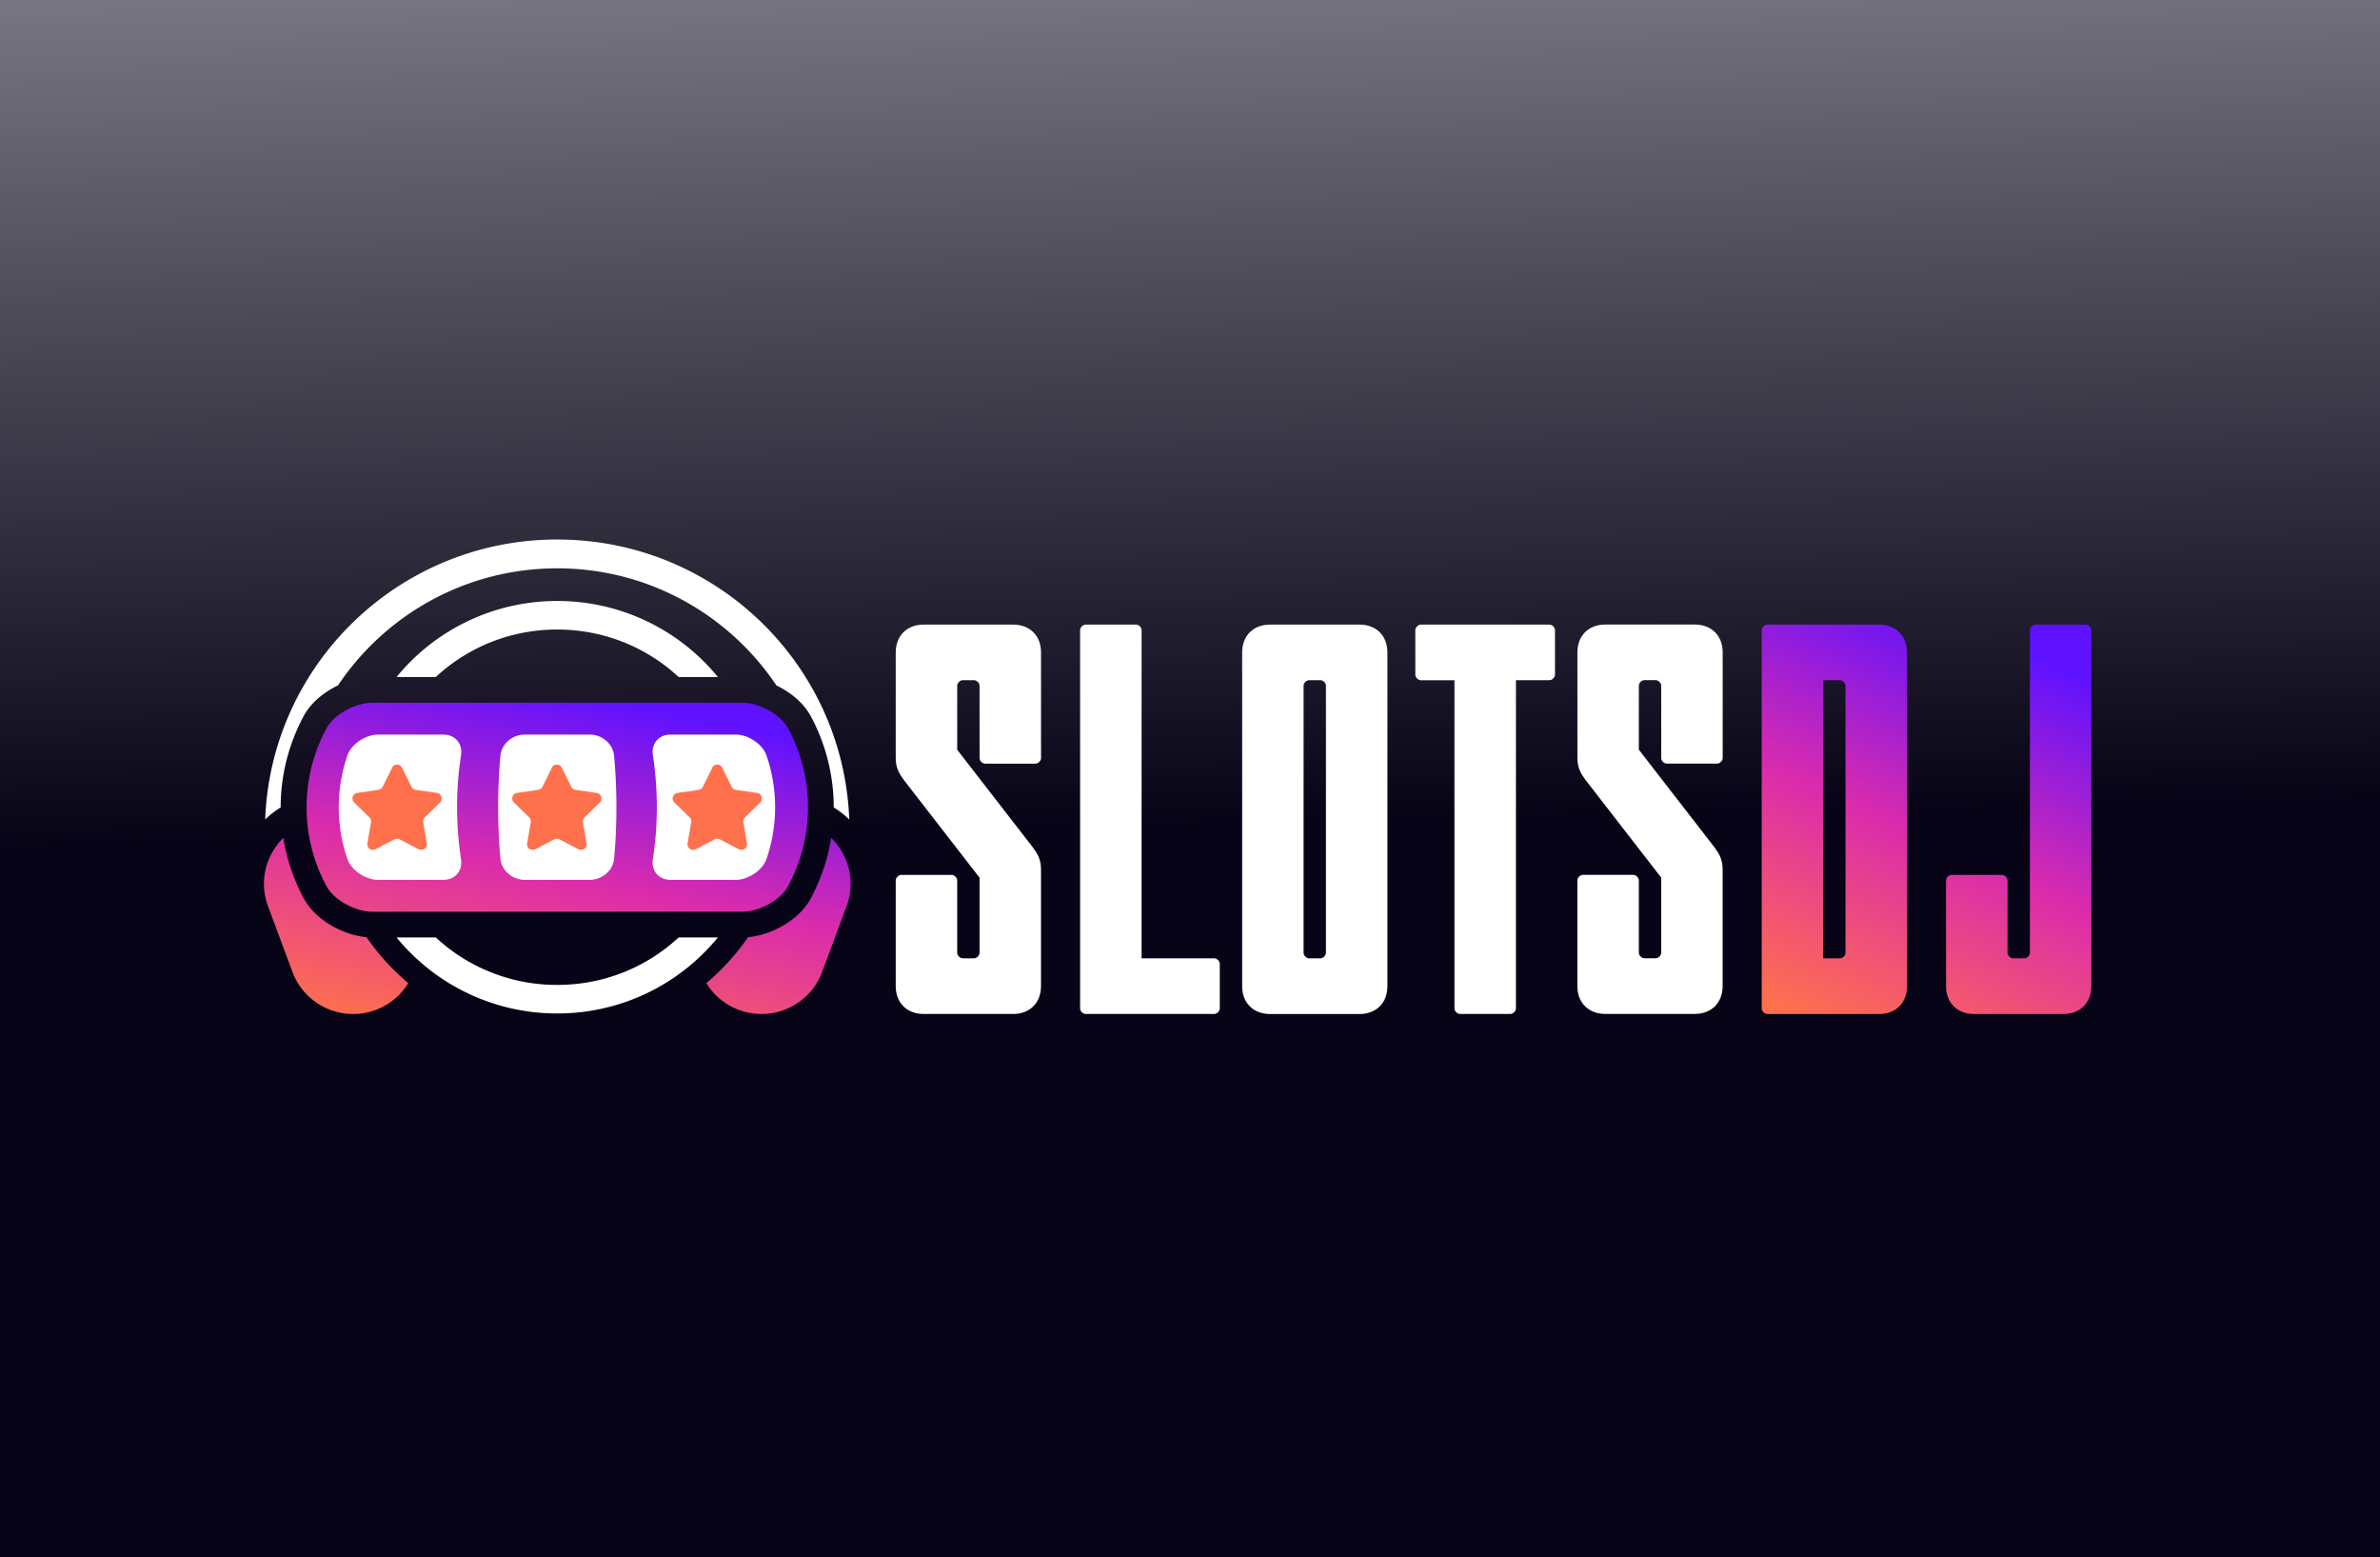
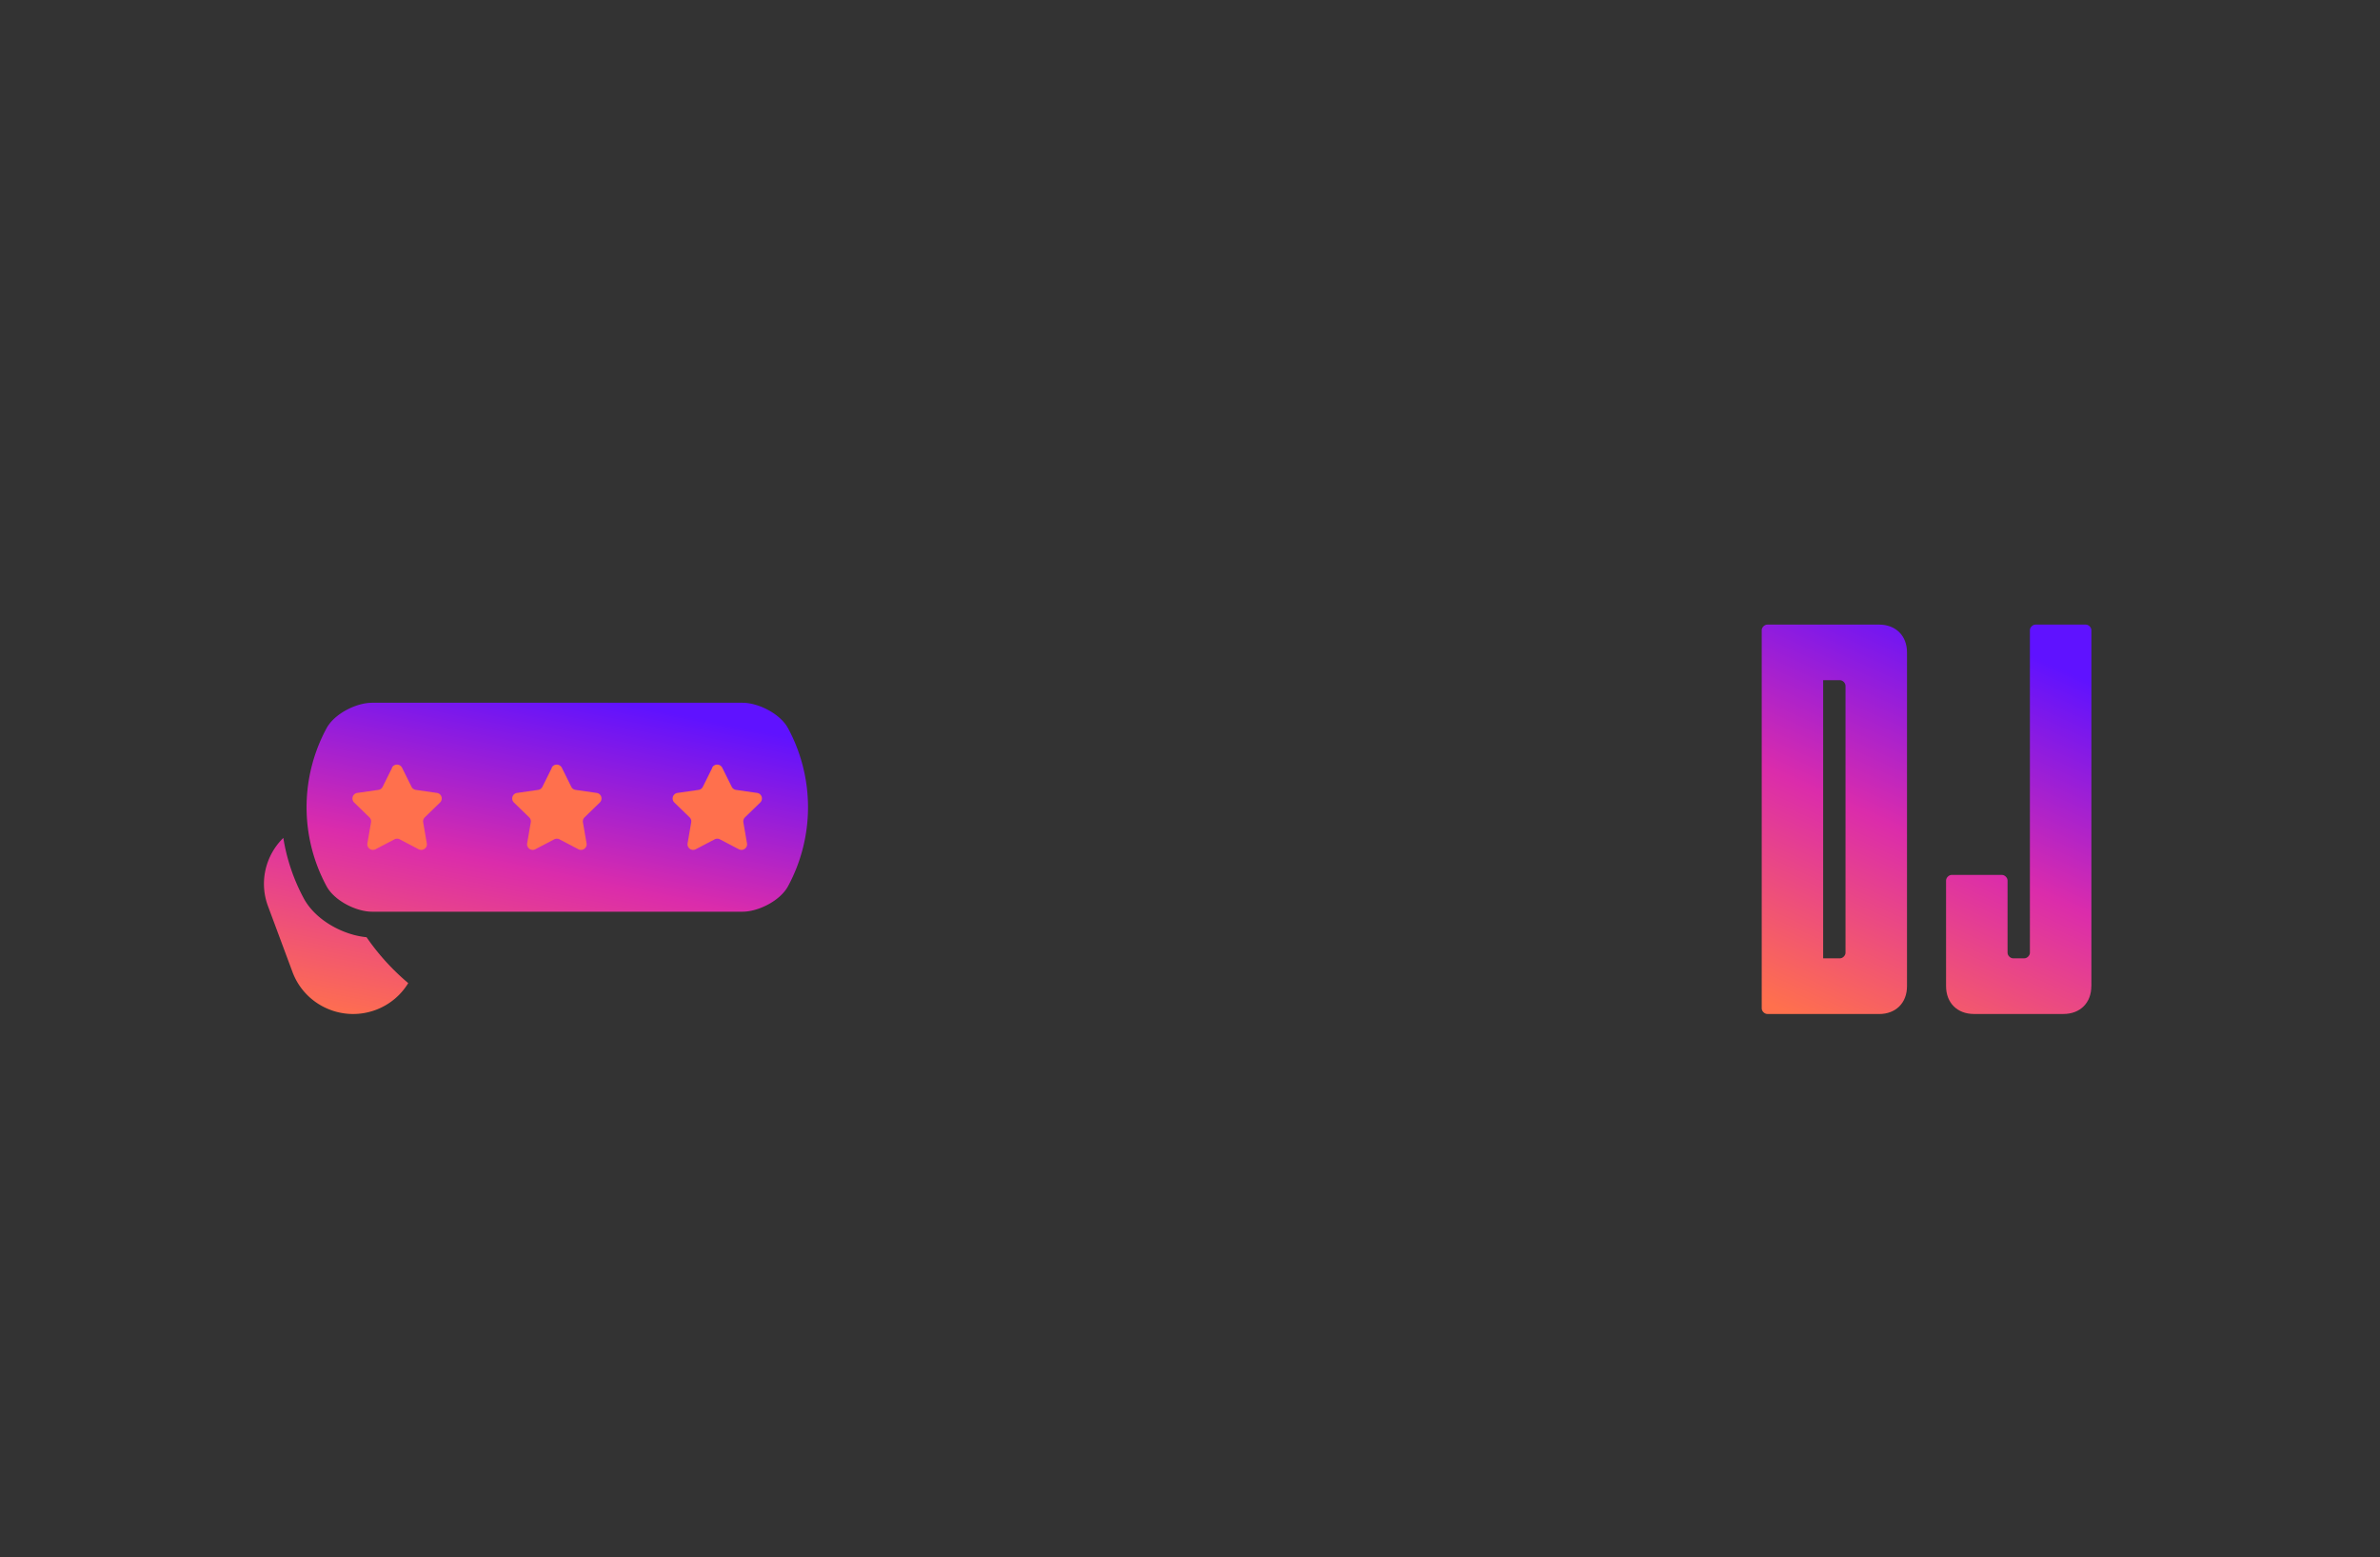
<svg xmlns="http://www.w3.org/2000/svg" width="318" height="208" fill="none">
  <rect width="100%" height="100%" fill="#333333" stroke="none" />
  <g clip-path="url(#a)">
-     <path fill="url(#b)" d="M0 0h318v208H0z" />
-     <path d="M37.506 107.847a12.16 12.16 0 0 0-2.075 1.611c.782-20.779 17.951-37.394 39.02-37.394 21.077 0 38.24 16.615 39.022 37.401a11.915 11.915 0 0 0-2.075-1.611c0-4.205-1.023-8.41-3.091-12.237-.982-1.783-2.704-3.166-4.564-4.054-6.313-9.43-17.08-15.651-29.291-15.651-12.212 0-22.978 6.215-29.292 15.637-1.853.888-3.575 2.264-4.55 4.033a25.821 25.821 0 0 0-3.111 12.265h.007zm53.168 17.372c-4.425 4.095-10.15 6.339-16.222 6.339a23.773 23.773 0 0 1-16.222-6.339h-5.242a27.681 27.681 0 0 0 21.464 10.151 27.681 27.681 0 0 0 21.464-10.151h-5.242zM58.23 90.427c4.426-4.095 10.151-6.339 16.223-6.339 6.071 0 11.797 2.251 16.222 6.34h5.242a27.681 27.681 0 0 0-21.464-10.153 27.68 27.68 0 0 0-21.464 10.152h5.242z" fill="#fff" />
    <path d="M37.856 111.922a25.583 25.583 0 0 0 2.752 8.115c1.653 3 5.387 4.872 8.36 5.147h.007a30.966 30.966 0 0 0 5.573 6.133 8.608 8.608 0 0 1-4.363 3.586c-4.474 1.652-9.446-.62-11.105-5.073l-3.271-8.789c-1.224-3.276-.304-6.82 2.047-9.119z" fill="url(#c)" />
-     <path d="M111.064 111.922c2.351 2.299 3.271 5.843 2.053 9.119l-3.27 8.789c-1.66 4.453-6.632 6.725-11.105 5.073a8.608 8.608 0 0 1-4.364-3.586 30.966 30.966 0 0 0 5.573-6.133c2.974-.275 6.708-2.14 8.346-5.12a25.893 25.893 0 0 0 2.767-8.142z" fill="url(#d)" />
    <path d="M99.217 93.87c2.075 0 4.986 1.43 6.058 3.372a22.185 22.185 0 0 1 0 21.164c-1.072 1.941-3.983 3.372-6.058 3.372h-49.51c-2.075 0-4.986-1.431-6.058-3.372a22.185 22.185 0 0 1 0-21.164c1.072-1.941 3.983-3.373 6.058-3.373h49.51z" fill="url(#e)" />
-     <path d="M78.83 117.523h-8.747c-1.583 0-3.056-1.211-3.215-2.78a77.111 77.111 0 0 1 0-13.841c.16-1.57 1.632-2.78 3.215-2.78h8.748c1.583 0 3.056 1.21 3.215 2.78.422 4.487.422 9.36 0 13.841-.159 1.569-1.632 2.78-3.215 2.78zm-17.231-2.78a45.534 45.534 0 0 1 0-13.841c.235-1.57-.768-2.78-2.351-2.78H50.5c-1.577 0-3.527 1.21-4.08 2.78a21.284 21.284 0 0 0 0 13.841c.553 1.569 2.496 2.78 4.08 2.78h8.747c1.583 0 2.586-1.211 2.351-2.78zm40.812 0a21.284 21.284 0 0 0 0-13.841c-.553-1.57-2.496-2.78-4.08-2.78h-8.747c-1.584 0-2.587 1.21-2.351 2.78.705 4.487.705 9.36 0 13.841-.236 1.569.767 2.78 2.35 2.78h8.748c1.576 0 3.527-1.211 4.08-2.78z" fill="#fff" />
    <path d="m73.74 102.547-1.266 2.547a.762.762 0 0 1-.567.412l-2.822.407a.75.75 0 0 0-.421 1.28l2.04 1.982c.18.172.256.42.214.668l-.484 2.801a.753.753 0 0 0 1.093.791l2.523-1.321a.752.752 0 0 1 .706 0l2.524 1.321c.553.289 1.203-.179 1.092-.791l-.484-2.801a.77.77 0 0 1 .215-.668l2.04-1.982a.749.749 0 0 0-.422-1.28l-2.822-.407a.75.75 0 0 1-.567-.412l-1.265-2.547a.759.759 0 0 0-1.355 0h.027zm21.436 0-1.266 2.547a.762.762 0 0 1-.567.412l-2.821.407a.75.75 0 0 0-.422 1.28l2.04 1.982c.18.172.256.42.214.668l-.484 2.801a.753.753 0 0 0 1.093.791l2.524-1.321a.752.752 0 0 1 .705 0l2.524 1.321c.553.289 1.203-.179 1.092-.791l-.484-2.801a.77.77 0 0 1 .215-.668l2.04-1.982a.75.75 0 0 0-.422-1.28l-2.822-.407a.75.75 0 0 1-.566-.412l-1.266-2.547a.758.758 0 0 0-1.355 0h.028zm-42.783 0-1.265 2.547a.762.762 0 0 1-.567.412l-2.822.407a.75.75 0 0 0-.421 1.28l2.04 1.982c.18.172.255.42.214.668l-.484 2.801a.753.753 0 0 0 1.092.791l2.524-1.321a.752.752 0 0 1 .706 0l2.523 1.321c.554.289 1.204-.179 1.093-.791l-.484-2.801a.77.77 0 0 1 .214-.668l2.04-1.982a.749.749 0 0 0-.422-1.28l-2.82-.407a.75.75 0 0 1-.568-.412l-1.265-2.547a.759.759 0 0 0-1.356 0h.028z" fill="#FF704D" />
-     <path d="M119.687 87.143c0-2.23 1.494-3.716 3.734-3.716h11.942c2.241 0 3.734 1.486 3.734 3.716v14.117c0 .371-.373.743-.746.743h-6.722c-.373 0-.746-.372-.746-.743v-9.664c0-.371-.374-.743-.747-.743h-1.494c-.373 0-.747.372-.747.743v8.549l10.075 13.001c.526.743 1.121 1.487 1.121 2.973v15.603c0 2.23-1.494 3.716-3.734 3.716h-11.943c-2.24 0-3.733-1.486-3.733-3.716v-14.116c0-.372.373-.744.746-.744h6.722c.373 0 .746.372.746.744v9.656c0 .372.374.743.747.743h1.494c.373 0 .747-.371.747-.743v-10.028l-10.082-13.001c-.519-.744-1.12-1.487-1.12-2.973V87.143h.006zm32.846 40.862h9.702c.373 0 .746.372.746.744v5.946c0 .372-.373.743-.746.743h-17.17c-.373 0-.747-.371-.747-.743V84.17c0-.372.374-.743.747-.743h6.721c.374 0 .747.371.747.743v43.835zm29.112-44.578c2.24 0 3.734 1.486 3.734 3.716v44.586c0 2.23-1.494 3.717-3.734 3.717h-11.942c-2.241 0-3.734-1.487-3.734-3.717V87.143c0-2.23 1.493-3.716 3.734-3.716h11.942zm-4.481 8.17c0-.372-.373-.744-.747-.744h-1.493c-.374 0-.747.372-.747.743v35.666c0 .372.373.743.747.743h1.493c.374 0 .747-.371.747-.743V91.596zm30.612-1.487c0 .371-.373.743-.747.743h-4.48v43.842c0 .372-.374.743-.747.743h-6.722c-.373 0-.746-.371-.746-.743V90.86h-4.481c-.374 0-.747-.372-.747-.743V84.17c0-.372.373-.743.747-.743h17.169c.374 0 .747.371.747.743v5.947l.007-.007zm2.987-2.974c0-2.23 1.494-3.716 3.735-3.716h11.941c2.241 0 3.735 1.487 3.735 3.716v14.117c0 .371-.374.743-.747.743h-6.721c-.374 0-.747-.372-.747-.743V91.59c0-.372-.374-.744-.747-.744h-1.494c-.373 0-.747.372-.747.743v8.549l10.075 13.001c.519.743 1.121 1.487 1.121 2.973v15.603c0 2.23-1.494 3.717-3.734 3.717h-11.942c-2.241 0-3.734-1.487-3.734-3.717v-14.116c0-.372.373-.743.746-.743h6.722c.373 0 .746.371.746.743v9.656c0 .372.374.744.747.744h1.494c.373 0 .747-.372.747-.744v-10.028l-10.075-13.001c-.526-.743-1.121-1.487-1.121-2.973V87.136z" fill="#fff" />
    <path d="M236.137 135.439c-.374 0-.747-.371-.747-.743V84.171c0-.372.373-.743.747-.743h14.929c2.24 0 3.734 1.486 3.734 3.716v44.586c0 2.23-1.494 3.716-3.734 3.716h-14.929v-.007zm10.448-43.842c0-.371-.373-.743-.747-.743h-2.24v37.152h2.24c.374 0 .747-.371.747-.743V91.597zm32.846 40.126c0 2.23-1.494 3.716-3.734 3.716h-11.942c-2.241 0-3.734-1.486-3.734-3.716v-14.116c0-.372.373-.744.746-.744h6.722c.373 0 .747.372.747.744v9.656c0 .372.373.743.746.743h1.494c.374 0 .747-.371.747-.743V84.171c0-.372.373-.743.747-.743h6.721c.373 0 .747.371.747.743v47.552h-.007z" fill="url(#f)" />
  </g>
  <defs>
    <linearGradient id="b" x1="147.5" y1="-139.5" x2="155.5" y2="247.5" gradientUnits="userSpaceOnUse">
      <stop stop-color="#fff" />
      <stop offset=".644" stop-color="#080417" />
    </linearGradient>
    <linearGradient id="c" x1="100.131" y1="97.275" x2="90.394" y2="145.218" gradientUnits="userSpaceOnUse">
      <stop stop-color="#5F12FF" />
      <stop offset=".5" stop-color="#DB2CAB" />
      <stop offset="1" stop-color="#FF704D" />
    </linearGradient>
    <linearGradient id="d" x1="100.131" y1="97.275" x2="90.394" y2="145.218" gradientUnits="userSpaceOnUse">
      <stop stop-color="#5F12FF" />
      <stop offset=".5" stop-color="#DB2CAB" />
      <stop offset="1" stop-color="#FF704D" />
    </linearGradient>
    <linearGradient id="e" x1="100.131" y1="97.275" x2="90.394" y2="145.218" gradientUnits="userSpaceOnUse">
      <stop stop-color="#5F12FF" />
      <stop offset=".5" stop-color="#DB2CAB" />
      <stop offset="1" stop-color="#FF704D" />
    </linearGradient>
    <linearGradient id="f" x1="271.839" y1="87.689" x2="248.385" y2="139.545" gradientUnits="userSpaceOnUse">
      <stop stop-color="#5F12FF" />
      <stop offset=".5" stop-color="#DB2CAB" />
      <stop offset="1" stop-color="#FF704D" />
    </linearGradient>
    <clipPath id="a">
      <path fill="#fff" d="M0 0h318v208H0z" />
    </clipPath>
  </defs>
</svg>